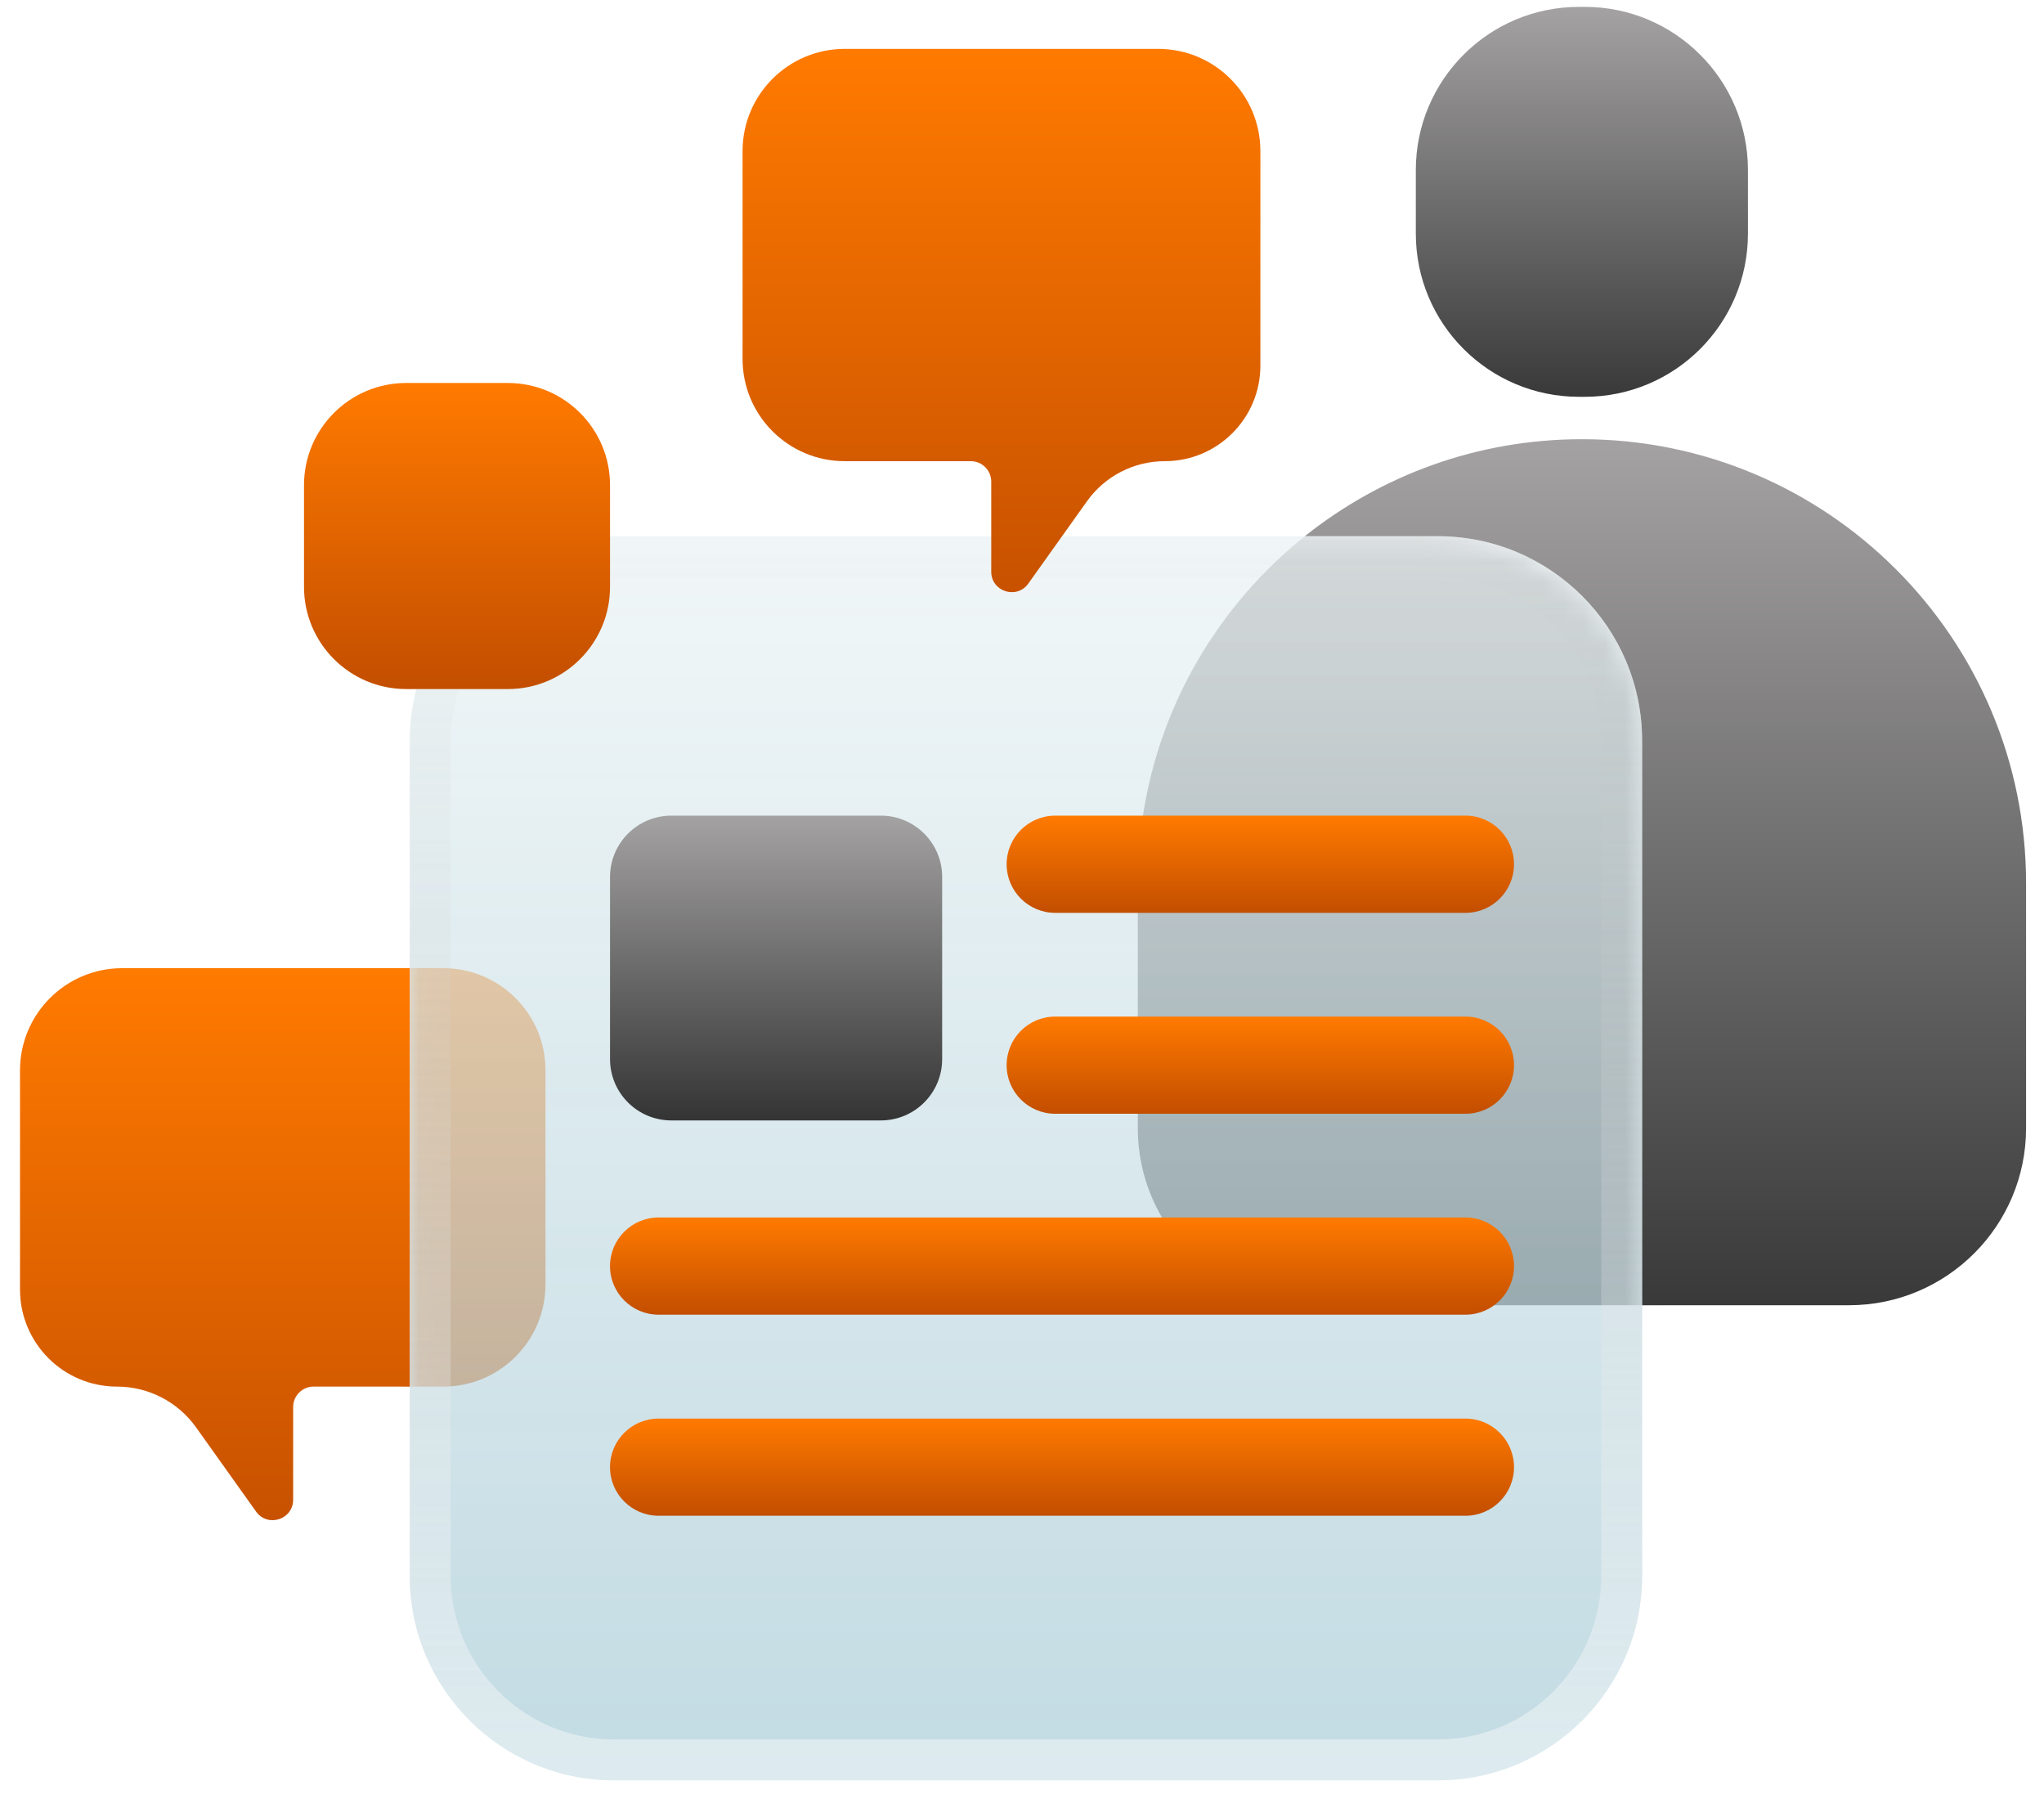
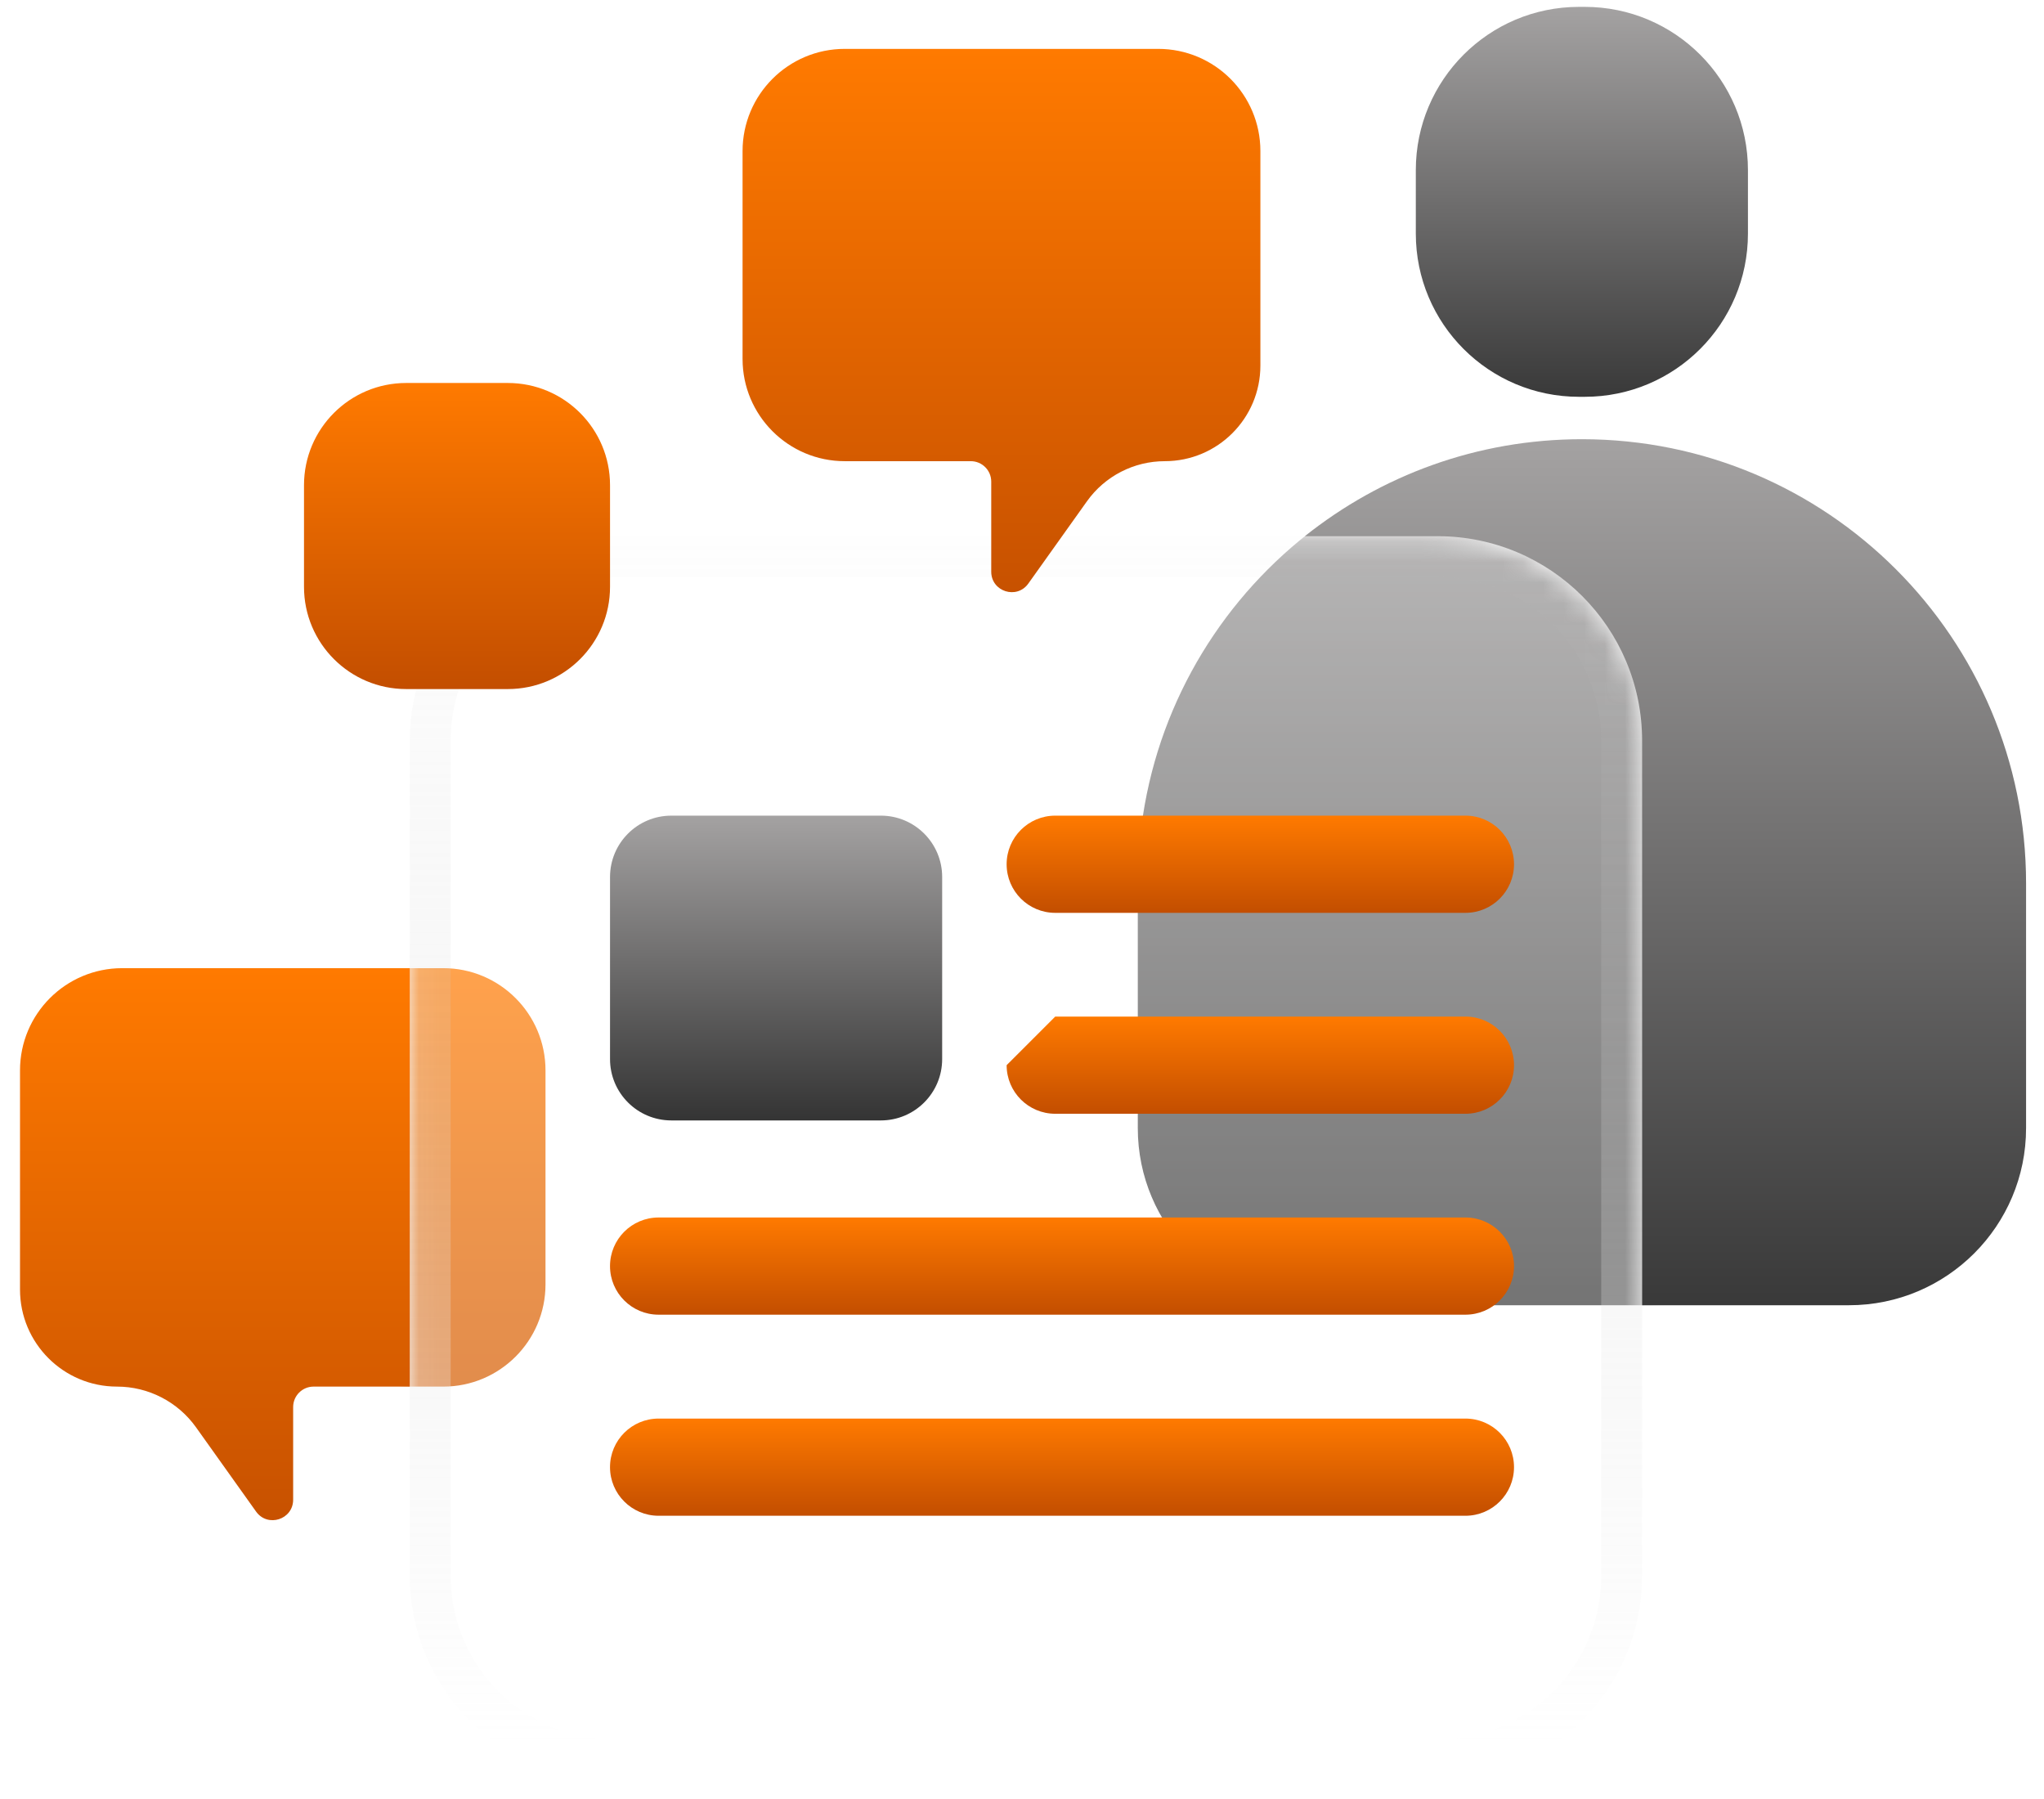
<svg xmlns="http://www.w3.org/2000/svg" width="100" height="88" viewBox="0 0 100 88" fill="none">
  <g clip-path="url(#clip0_1085_8207)">
    <mask id="mask0_1085_8207" style="mask-type:alpha" maskUnits="userSpaceOnUse" x="20" y="26" width="61" height="62">
      <path d="M30.048 87.086H70.337C75.86 87.086 80.337 82.609 80.337 77.086V36.228C80.337 30.706 75.86 26.229 70.337 26.229L30.048 26.229C24.525 26.229 20.048 30.706 20.048 36.228L20.048 77.086C20.048 82.609 24.525 87.086 30.048 87.086Z" fill="#95C0CE" />
      <path d="M30.048 86.086H70.337C75.308 86.086 79.337 82.056 79.337 77.086V36.228C79.337 31.258 75.308 27.229 70.337 27.229L30.048 27.229C25.077 27.229 21.048 31.258 21.048 36.228L21.048 77.086C21.048 82.056 25.077 86.086 30.048 86.086Z" fill="#95C0CE" />
    </mask>
    <g mask="url(#mask0_1085_8207)">
      <g opacity="0.7" filter="url(#filter0_f_1085_8207)">
        <path d="M55.665 43.214C55.665 31.213 65.394 21.484 77.394 21.484C89.395 21.484 99.123 31.213 99.123 43.214V55.182C99.123 59.967 95.244 63.847 90.458 63.847H64.33C59.544 63.847 55.665 59.967 55.665 55.182V43.214Z" fill="url(#paint0_linear_1085_8207)" />
        <path d="M26.688 52.359C26.688 49.598 24.45 47.359 21.688 47.359H5.979C3.217 47.359 0.979 49.598 0.979 52.359V63.08C0.979 65.702 3.104 67.827 5.725 67.827C7.259 67.827 8.699 68.569 9.59 69.818L12.528 73.94C13.093 74.733 14.342 74.333 14.342 73.359V68.827C14.342 68.274 14.79 67.827 15.342 67.827H21.688C24.45 67.827 26.688 65.588 26.688 62.827V52.359Z" fill="url(#paint1_linear_1085_8207)" />
      </g>
    </g>
    <path fill-rule="evenodd" clip-rule="evenodd" d="M80.337 36.228C80.337 30.706 75.859 26.229 70.337 26.229H63.84C67.556 23.259 72.268 21.484 77.394 21.484C89.395 21.484 99.123 31.213 99.123 43.214V55.182C99.123 59.967 95.244 63.847 90.458 63.847H80.337V36.228Z" fill="url(#paint2_linear_1085_8207)" />
    <path fill-rule="evenodd" clip-rule="evenodd" d="M20.048 47.359H5.979C3.217 47.359 0.979 49.598 0.979 52.359V63.08C0.979 65.702 3.104 67.827 5.725 67.827C7.259 67.827 8.699 68.569 9.59 69.818L12.528 73.94C13.093 74.733 14.342 74.333 14.342 73.359V68.827C14.342 68.274 14.79 67.827 15.342 67.827H20.048V47.359Z" fill="url(#paint3_linear_1085_8207)" />
    <path d="M77.531 0.336H77.251C72.841 0.336 69.267 3.911 69.267 8.321V11.426C69.267 15.836 72.841 19.41 77.251 19.41H77.531C81.941 19.41 85.516 15.836 85.516 11.426V8.321C85.516 3.911 81.941 0.336 77.531 0.336Z" fill="url(#paint4_linear_1085_8207)" />
-     <path d="M30.048 87.086H70.337C75.86 87.086 80.337 82.609 80.337 77.086V36.228C80.337 30.706 75.86 26.229 70.337 26.229L30.048 26.229C24.525 26.229 20.048 30.706 20.048 36.228L20.048 77.086C20.048 82.609 24.525 87.086 30.048 87.086Z" fill="url(#paint5_linear_1085_8207)" />
    <path d="M30.048 86.086H70.337C75.308 86.086 79.337 82.056 79.337 77.086V36.228C79.337 31.258 75.308 27.229 70.337 27.229L30.048 27.229C25.077 27.229 21.048 31.258 21.048 36.228L21.048 77.086C21.048 82.056 25.077 86.086 30.048 86.086Z" stroke="url(#paint6_linear_1085_8207)" stroke-width="2" />
    <path d="M19.873 18.734H24.845C27.606 18.734 29.845 20.973 29.845 23.734V28.706C29.845 31.467 27.606 33.706 24.845 33.706H19.873C17.112 33.706 14.873 31.467 14.873 28.706V23.734C14.873 20.973 17.112 18.734 19.873 18.734Z" fill="url(#paint7_linear_1085_8207)" />
    <path d="M51.626 39.898H71.694C73.007 39.898 74.071 40.963 74.071 42.276C74.071 43.589 73.007 44.653 71.694 44.653H51.626C50.313 44.653 49.248 43.589 49.248 42.276C49.248 40.963 50.313 39.898 51.626 39.898Z" fill="url(#paint8_linear_1085_8207)" />
-     <path d="M51.626 49.727H71.694C73.007 49.727 74.071 50.791 74.071 52.104C74.071 53.417 73.007 54.481 71.694 54.481H51.626C50.313 54.481 49.248 53.417 49.248 52.104C49.248 50.791 50.313 49.727 51.626 49.727Z" fill="url(#paint9_linear_1085_8207)" />
+     <path d="M51.626 49.727H71.694C73.007 49.727 74.071 50.791 74.071 52.104C74.071 53.417 73.007 54.481 71.694 54.481H51.626C50.313 54.481 49.248 53.417 49.248 52.104Z" fill="url(#paint9_linear_1085_8207)" />
    <path d="M32.221 59.555H71.694C73.007 59.555 74.071 60.619 74.071 61.932C74.071 63.245 73.007 64.309 71.694 64.309H32.221C30.908 64.309 29.844 63.245 29.844 61.932C29.844 60.619 30.908 59.555 32.221 59.555Z" fill="url(#paint10_linear_1085_8207)" />
    <path d="M32.221 69.391H71.694C73.007 69.391 74.071 70.455 74.071 71.768C74.071 73.081 73.007 74.145 71.694 74.145H32.221C30.908 74.145 29.844 73.081 29.844 71.768C29.844 70.455 30.908 69.391 32.221 69.391Z" fill="url(#paint11_linear_1085_8207)" />
    <path d="M43.094 39.898H32.845C31.188 39.898 29.845 41.242 29.845 42.898V51.807C29.845 53.464 31.188 54.807 32.845 54.807H43.094C44.751 54.807 46.094 53.464 46.094 51.807V42.898C46.094 41.242 44.751 39.898 43.094 39.898Z" fill="url(#paint12_linear_1085_8207)" />
    <path d="M36.329 7.391C36.329 4.629 38.568 2.391 41.329 2.391H56.663C59.425 2.391 61.663 4.629 61.663 7.391V17.882C61.663 20.465 59.569 22.559 56.986 22.559C55.474 22.559 54.055 23.29 53.178 24.521L50.309 28.546C49.744 29.338 48.495 28.939 48.495 27.965V23.559C48.495 23.007 48.047 22.559 47.495 22.559H41.329C38.568 22.559 36.329 20.32 36.329 17.559V7.391Z" fill="url(#paint13_linear_1085_8207)" />
  </g>
  <defs>
    <filter id="filter0_f_1085_8207" x="-5.021" y="15.484" width="110.145" height="64.877" filterUnits="userSpaceOnUse" color-interpolation-filters="sRGB">
      <feFlood flood-opacity="0" result="BackgroundImageFix" />
      <feBlend mode="normal" in="SourceGraphic" in2="BackgroundImageFix" result="shape" />
      <feGaussianBlur stdDeviation="3" result="effect1_foregroundBlur_1085_8207" />
    </filter>
    <linearGradient id="paint0_linear_1085_8207" x1="77.394" y1="21.484" x2="77.394" y2="63.847" gradientUnits="userSpaceOnUse">
      <stop stop-color="#A4A2A2" />
      <stop offset="1" stop-color="#393939" />
    </linearGradient>
    <linearGradient id="paint1_linear_1085_8207" x1="13.833" y1="47.359" x2="13.833" y2="76.485" gradientUnits="userSpaceOnUse">
      <stop stop-color="#FF7A00" />
      <stop offset="1" stop-color="#C34E00" />
    </linearGradient>
    <linearGradient id="paint2_linear_1085_8207" x1="77.394" y1="21.484" x2="77.394" y2="63.847" gradientUnits="userSpaceOnUse">
      <stop stop-color="#A4A2A2" />
      <stop offset="1" stop-color="#393939" />
    </linearGradient>
    <linearGradient id="paint3_linear_1085_8207" x1="13.833" y1="47.359" x2="13.833" y2="76.485" gradientUnits="userSpaceOnUse">
      <stop stop-color="#FF7A00" />
      <stop offset="1" stop-color="#C34E00" />
    </linearGradient>
    <linearGradient id="paint4_linear_1085_8207" x1="77.391" y1="0.336" x2="77.391" y2="19.41" gradientUnits="userSpaceOnUse">
      <stop stop-color="#A4A2A2" />
      <stop offset="1" stop-color="#393939" />
    </linearGradient>
    <linearGradient id="paint5_linear_1085_8207" x1="50.192" y1="87.086" x2="50.192" y2="26.229" gradientUnits="userSpaceOnUse">
      <stop stop-color="#95C0CE" stop-opacity="0.57" />
      <stop offset="1" stop-color="#E8F1F3" stop-opacity="0.6" />
    </linearGradient>
    <linearGradient id="paint6_linear_1085_8207" x1="48.192" y1="85.086" x2="48.192" y2="24.229" gradientUnits="userSpaceOnUse">
      <stop stop-color="white" stop-opacity="0.43" />
      <stop offset="1" stop-color="#B7B7B7" stop-opacity="0" />
    </linearGradient>
    <linearGradient id="paint7_linear_1085_8207" x1="22.359" y1="18.734" x2="22.359" y2="33.706" gradientUnits="userSpaceOnUse">
      <stop stop-color="#FF7A00" />
      <stop offset="1" stop-color="#C34E00" />
    </linearGradient>
    <linearGradient id="paint8_linear_1085_8207" x1="61.66" y1="39.898" x2="61.66" y2="44.653" gradientUnits="userSpaceOnUse">
      <stop stop-color="#FF7A00" />
      <stop offset="1" stop-color="#C34E00" />
    </linearGradient>
    <linearGradient id="paint9_linear_1085_8207" x1="61.66" y1="49.727" x2="61.66" y2="54.481" gradientUnits="userSpaceOnUse">
      <stop stop-color="#FF7A00" />
      <stop offset="1" stop-color="#C34E00" />
    </linearGradient>
    <linearGradient id="paint10_linear_1085_8207" x1="51.958" y1="59.555" x2="51.958" y2="64.309" gradientUnits="userSpaceOnUse">
      <stop stop-color="#FF7A00" />
      <stop offset="1" stop-color="#C34E00" />
    </linearGradient>
    <linearGradient id="paint11_linear_1085_8207" x1="51.958" y1="69.391" x2="51.958" y2="74.145" gradientUnits="userSpaceOnUse">
      <stop stop-color="#FF7A00" />
      <stop offset="1" stop-color="#C34E00" />
    </linearGradient>
    <linearGradient id="paint12_linear_1085_8207" x1="37.969" y1="39.898" x2="37.969" y2="54.807" gradientUnits="userSpaceOnUse">
      <stop stop-color="#A4A2A2" />
      <stop offset="1" stop-color="#343434" />
    </linearGradient>
    <linearGradient id="paint13_linear_1085_8207" x1="48.996" y1="2.391" x2="48.996" y2="31.091" gradientUnits="userSpaceOnUse">
      <stop stop-color="#FF7A00" />
      <stop offset="1" stop-color="#C34E00" />
    </linearGradient>
    <clipPath id="clip0_1085_8207">
      <rect width="99" height="88" fill="white" transform="translate(0.173)" />
    </clipPath>
  </defs>
</svg>